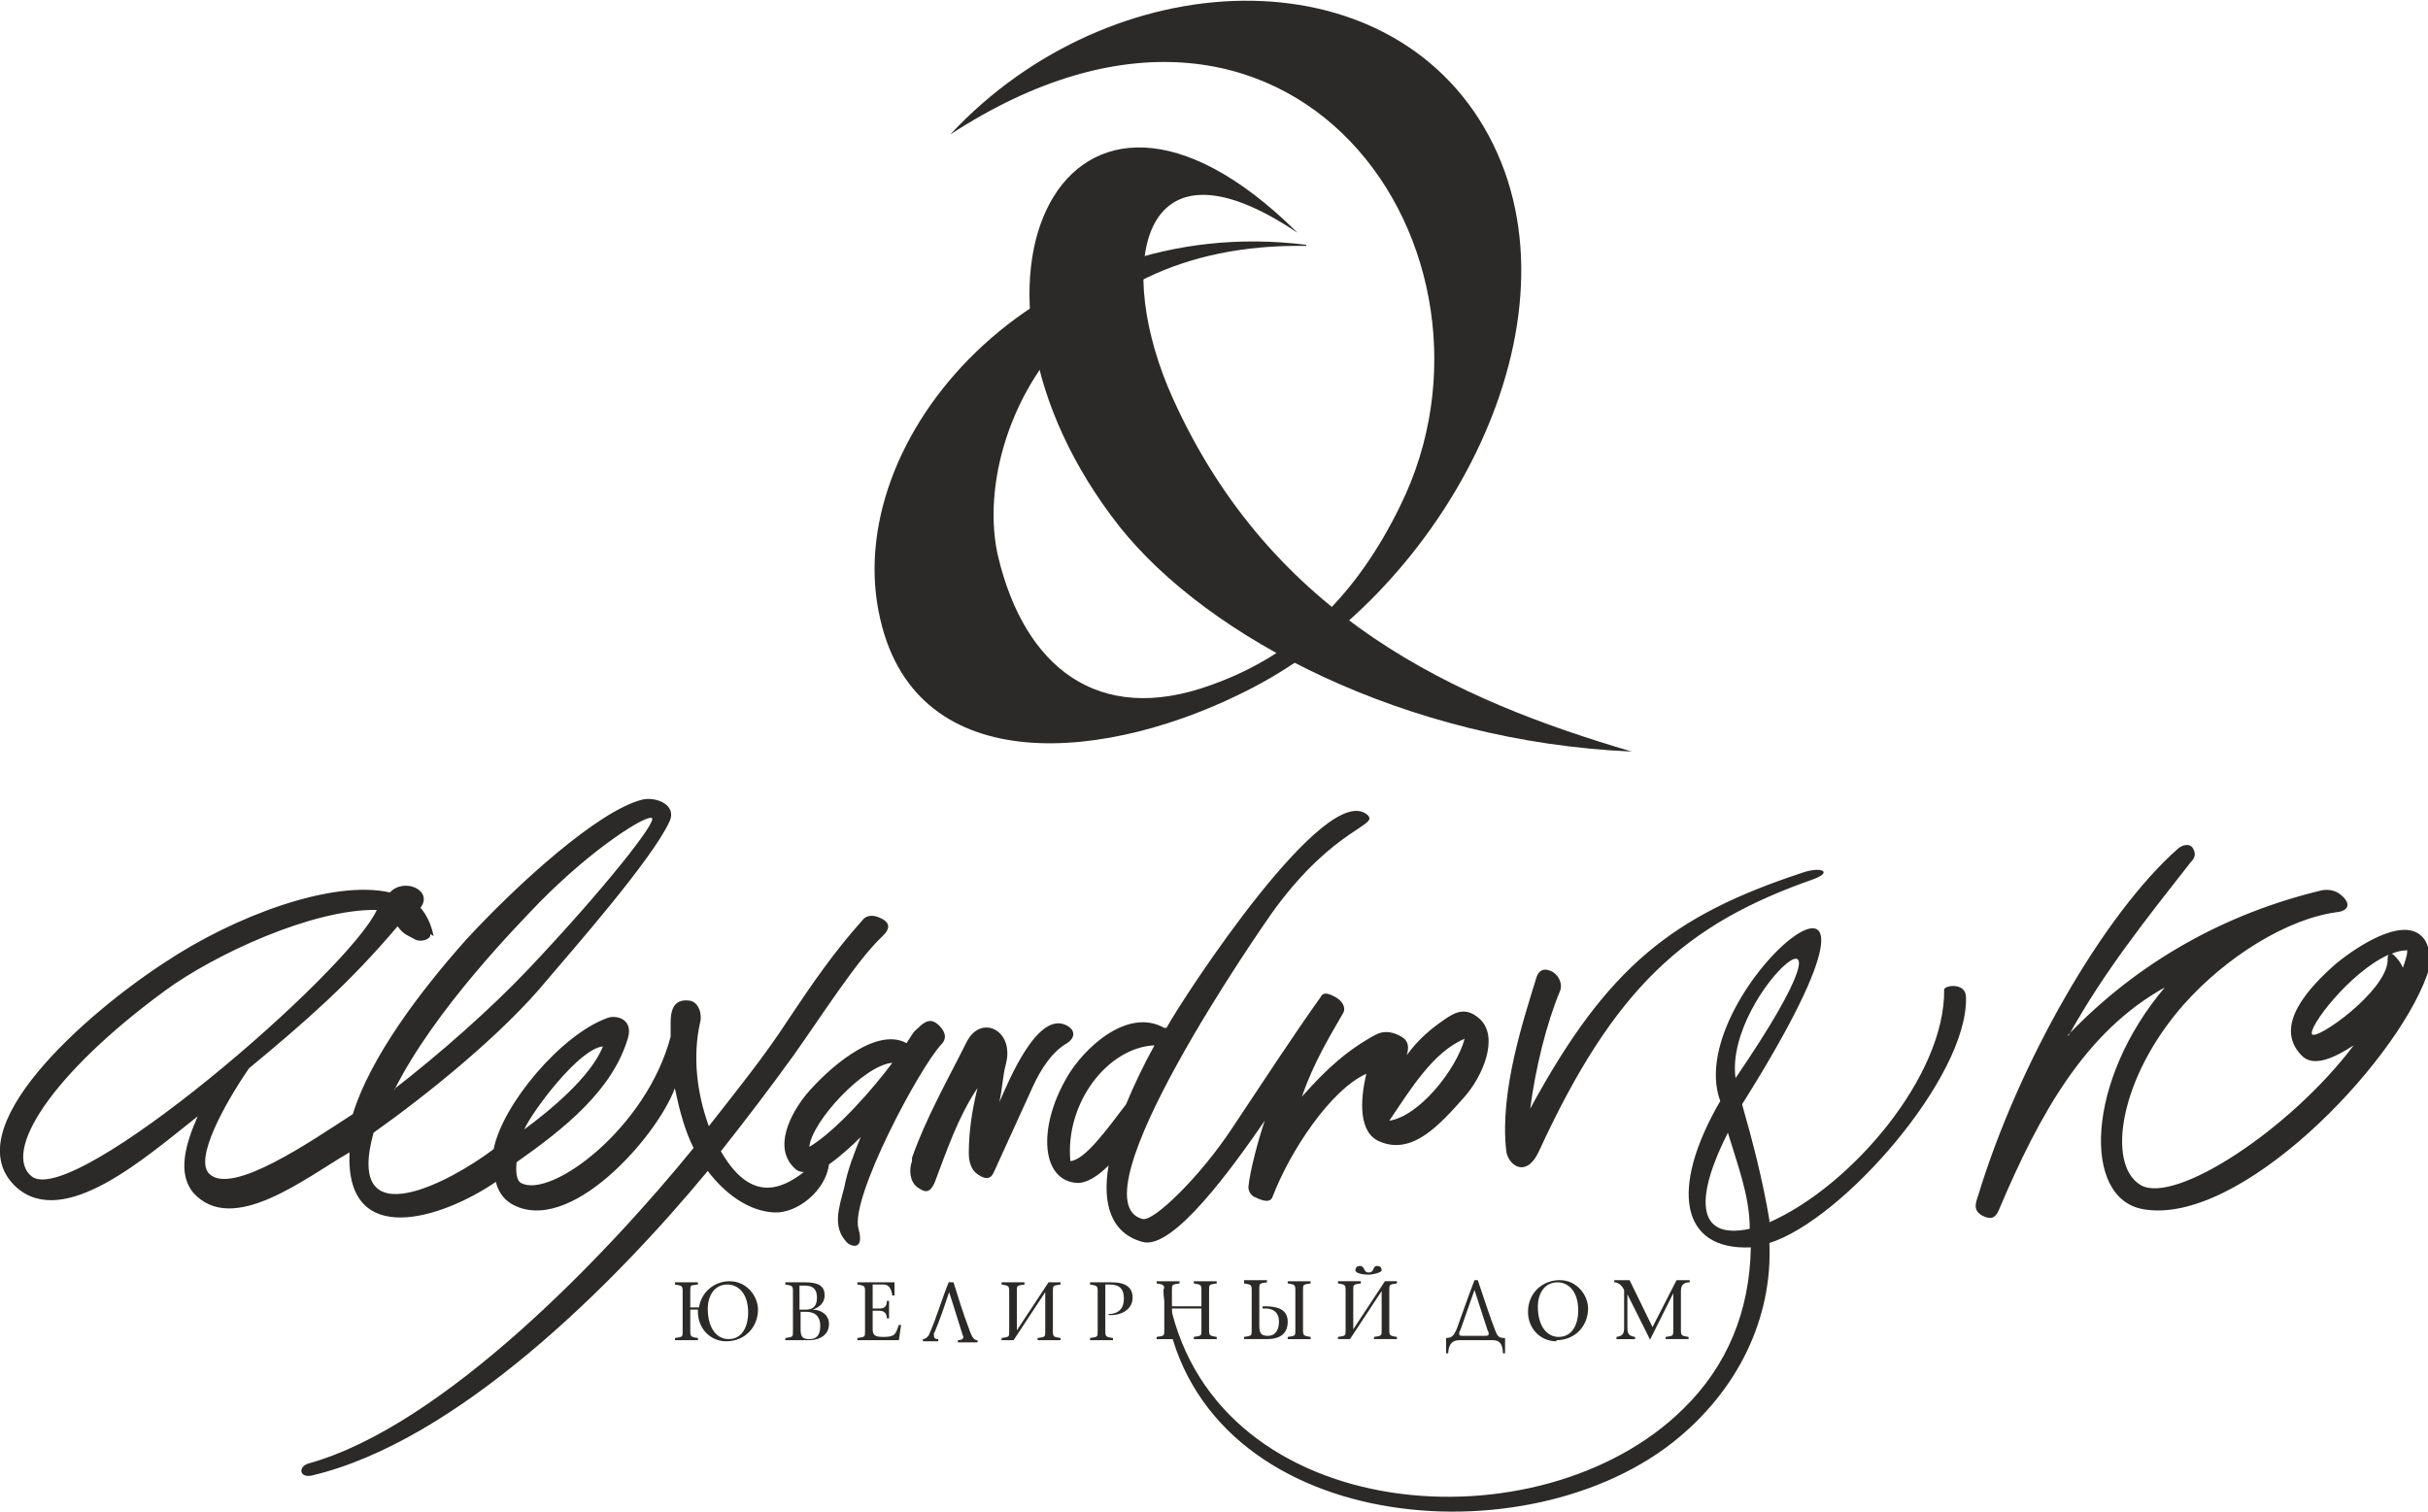
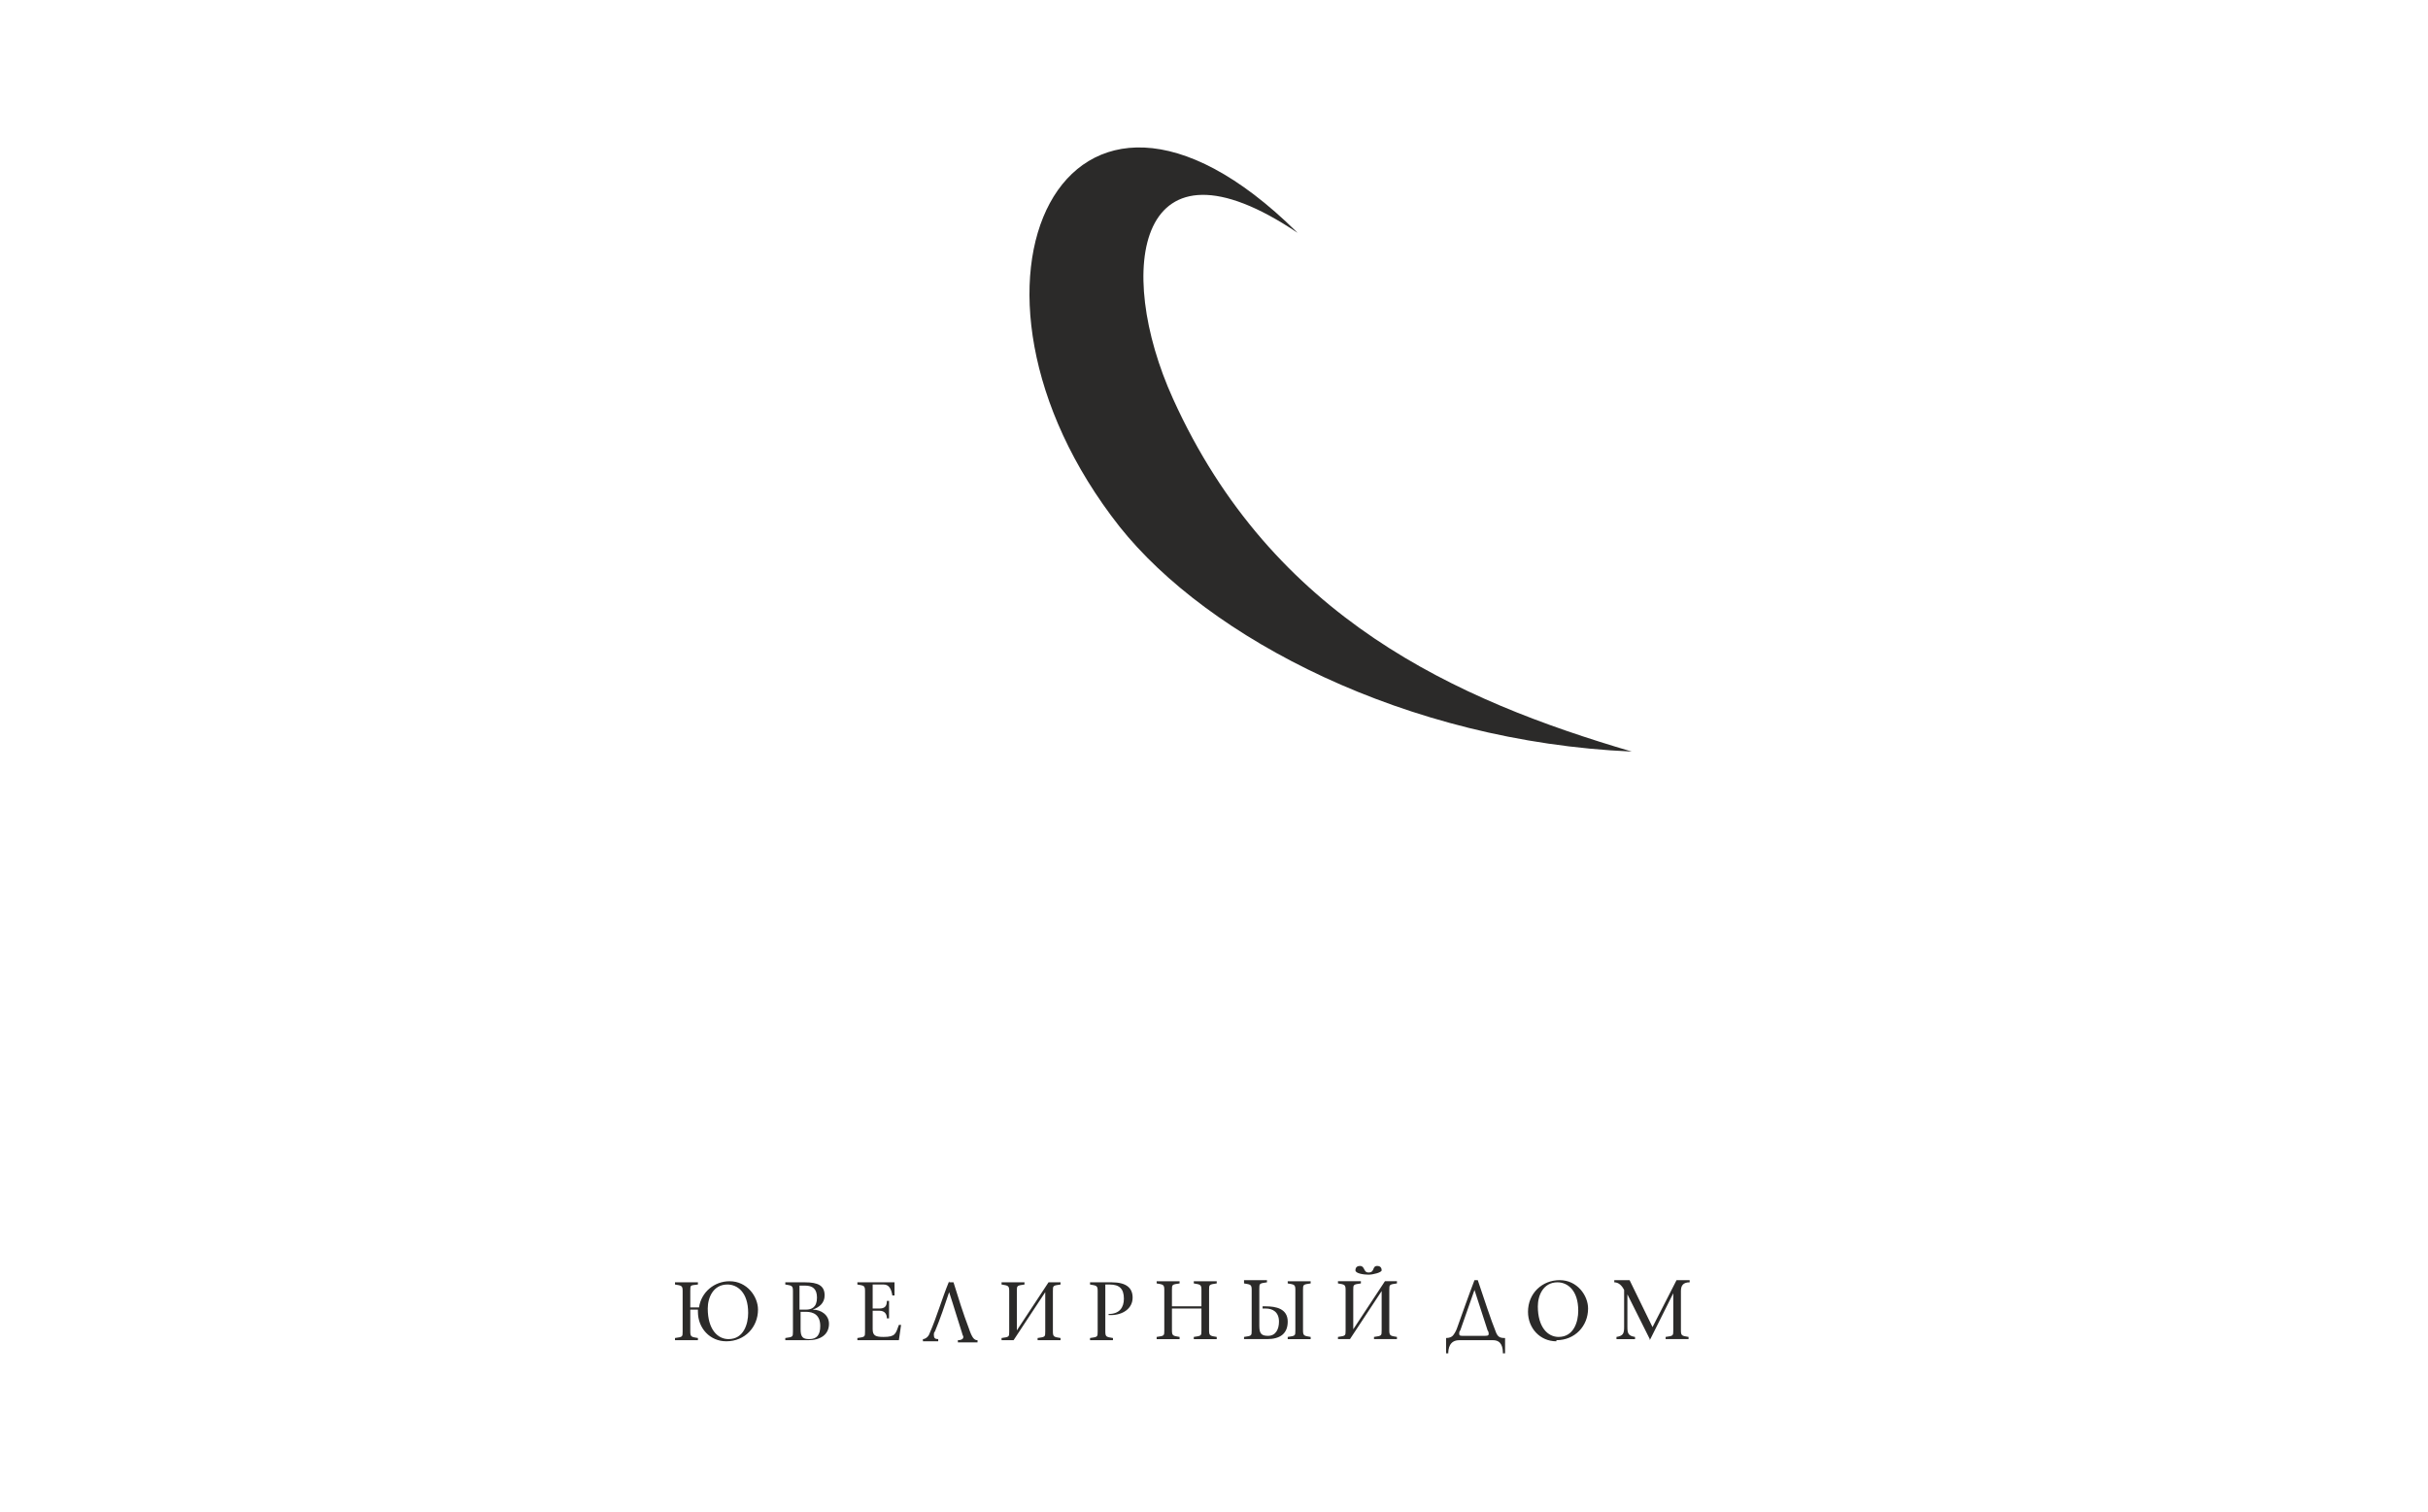
<svg xmlns="http://www.w3.org/2000/svg" xml:space="preserve" width="17.044mm" height="10.614mm" style="shape-rendering:geometricPrecision; text-rendering:geometricPrecision; image-rendering:optimizeQuality; fill-rule:evenodd; clip-rule:evenodd" viewBox="0 0 22.23 13.84">
  <defs>
    <style type="text/css">  .fil0 {fill:#2B2A29} .fil1 {fill:#2B2A29;fill-rule:nonzero}  </style>
  </defs>
  <g id="Слой_x0020_1">
    <g id="_1631802665424">
-       <path class="fil0" d="M11.96 2.25c-2.32,-0.04 -3.06,1.85 -2.82,2.85 0.24,1 0.91,1.55 1.95,1.17 0.79,-0.28 1.34,-0.84 1.73,-1.64 1.14,-2.31 -0.98,-5.45 -4.12,-3.4 1.48,-1.59 4.02,-1.68 4.93,0.01 0.91,1.69 -0.39,4.14 -2.17,5.06 -1.31,0.68 -3.06,0.85 -3.4,-0.63 -0.39,-1.65 1.43,-3.74 3.9,-3.43z" />
      <path class="fil1" d="M6.32 11.97l0 -0.15c0,-0.06 0,-0.05 0.07,-0.06l0 -0.02 -0.21 0 0 0.02c0.06,0.01 0.07,0.01 0.07,0.06l0 0.37c0,0.05 -0,0.05 -0.07,0.06l0 0.02 0.21 0 0 -0.02c-0.06,-0.01 -0.07,-0.01 -0.07,-0.06l0 -0.2 0.07 0c-0,0 -0,0.01 -0,0.02 0,0.15 0.11,0.27 0.26,0.27 0.17,0 0.29,-0.13 0.29,-0.29 0,-0.12 -0.1,-0.26 -0.26,-0.26 -0.14,0 -0.26,0.1 -0.28,0.24l-0.07 0zm0.35 0.29c-0.1,0 -0.19,-0.09 -0.19,-0.28 0,-0.1 0.05,-0.22 0.18,-0.22 0.09,0 0.19,0.07 0.19,0.26 0,0.1 -0.04,0.24 -0.18,0.24zm0.66 -0.49l0.04 0c0.07,0 0.11,0.03 0.11,0.11 0,0.09 -0.05,0.11 -0.1,0.11l-0.06 0 0 -0.22zm0 0.24l0.05 0c0.07,0 0.13,0.03 0.13,0.13 0,0.08 -0.03,0.12 -0.1,0.12 -0.06,0 -0.08,-0.02 -0.08,-0.09l0 -0.16zm-0.14 -0.27l0 0.02c0.06,0.01 0.07,0.01 0.07,0.06l0 0.37c0,0.05 -0,0.05 -0.07,0.06l0 0.02 0.21 0c0.11,0 0.19,-0.05 0.19,-0.15 0,-0.08 -0.07,-0.13 -0.15,-0.13l0 -0c0.06,-0.02 0.11,-0.06 0.11,-0.13 0,-0.09 -0.06,-0.12 -0.18,-0.12l-0.19 0zm0.66 0l0 0.02c0.06,0.01 0.07,0.01 0.07,0.06l0 0.37c0,0.05 -0,0.05 -0.07,0.06l0 0.02 0.38 0 0.02 -0.14 -0.02 0c-0.03,0.08 -0.03,0.11 -0.14,0.11 -0.07,0 -0.1,-0.01 -0.1,-0.07l0 -0.17 0.06 0c0.05,0 0.07,0.03 0.07,0.07l0.02 0 0 -0.16 -0.02 0c0,0.05 -0.02,0.07 -0.07,0.07l-0.06 0 0 -0.22 0.1 0c0.05,0 0.07,0.04 0.08,0.1l0.02 0 0 -0.12 -0.34 0zm0.84 -0.01c-0.07,0.17 -0.11,0.32 -0.18,0.48 -0.01,0.03 -0.04,0.05 -0.06,0.05l0 0.02 0.14 0 0 -0.02c-0.03,0 -0.04,-0.01 -0.04,-0.04 0,-0.01 0,-0.02 0.01,-0.03 0.05,-0.12 0.09,-0.24 0.13,-0.36l0 0c0.04,0.12 0.09,0.29 0.12,0.38 0,0.01 0.01,0.02 0.01,0.03 0,0.02 -0.02,0.03 -0.05,0.03l0 0.02 0.18 0 0 -0.02c-0.03,0 -0.05,-0.02 -0.08,-0.11 -0.05,-0.13 -0.1,-0.29 -0.14,-0.42l-0.04 0zm0.48 0.01l0 0.02c0.06,0.01 0.07,0.01 0.07,0.06l0 0.37c0,0.05 -0,0.05 -0.07,0.06l0 0.02 0.11 0 0.29 -0.44 0 0 0 0.36c0,0.05 -0,0.05 -0.07,0.06l0 0.02 0.21 0 0 -0.02c-0.06,-0.01 -0.07,-0.01 -0.07,-0.06l0 -0.37c0,-0.05 0,-0.05 0.07,-0.06l0 -0.02 -0.11 0 -0.29 0.44 -0 0 0 -0.36c0,-0.05 0,-0.05 0.07,-0.06l0 -0.02 -0.21 0zm0.94 0.02l0.05 0c0.09,0 0.13,0.04 0.13,0.13 0,0.08 -0.04,0.14 -0.14,0.14l0 0.01c0,0 0.01,0 0.02,0 0.11,0 0.2,-0.06 0.2,-0.16 0,-0.09 -0.06,-0.14 -0.19,-0.14l-0.2 0 0 0.02c0.06,0.01 0.07,0.01 0.07,0.06l0 0.37c0,0.05 -0,0.05 -0.07,0.06l0 0.02 0.21 0 0 -0.02c-0.06,-0.01 -0.07,-0.01 -0.07,-0.06l0 -0.43zm0.62 0.2l0 -0.15c0,-0.05 0,-0.05 0.07,-0.06l0 -0.02 -0.21 0 0 0.02c0.06,0.01 0.07,0.01 0.07,0.06l0 0.37c0,0.05 -0,0.05 -0.07,0.06l0 0.02 0.21 0 0 -0.02c-0.06,-0.01 -0.07,-0.01 -0.07,-0.06l0 -0.2 0.27 0 0 0.2c0,0.05 -0,0.05 -0.07,0.06l0 0.02 0.21 0 0 -0.02c-0.06,-0.01 -0.07,-0.01 -0.07,-0.06l0 -0.37c0,-0.05 0,-0.05 0.07,-0.06l0 -0.02 -0.21 0 0 0.02c0.06,0.01 0.07,0.01 0.07,0.06l0 0.15 -0.27 0zm0.66 -0.23l0 0.02c0.06,0.01 0.07,0.01 0.07,0.06l0 0.37c0,0.05 -0,0.05 -0.07,0.06l0 0.02 0.21 0c0.12,0 0.19,-0.05 0.19,-0.16 0,-0.12 -0.11,-0.14 -0.2,-0.14 -0.01,0 -0.02,0 -0.03,0l0 0.02 0.03 0c0.06,0 0.12,0.03 0.12,0.12 0,0.07 -0.03,0.13 -0.1,0.13 -0.06,0 -0.08,-0.02 -0.08,-0.09l0 -0.34c0,-0.05 0,-0.05 0.07,-0.06l0 -0.02 -0.21 0zm0.61 0.53l0 -0.02c-0.06,-0.01 -0.07,-0.01 -0.07,-0.06l0 -0.37c0,-0.05 0,-0.05 0.07,-0.06l0 -0.02 -0.21 0 0 0.02c0.06,0.01 0.07,0.01 0.07,0.06l0 0.37c0,0.05 -0,0.05 -0.07,0.06l0 0.02 0.21 0zm0.25 -0.53l0 0.02c0.06,0.01 0.07,0.01 0.07,0.06l0 0.37c0,0.05 -0,0.05 -0.07,0.06l0 0.02 0.11 0 0.29 -0.44 0 0 0 0.36c0,0.05 -0,0.05 -0.07,0.06l0 0.02 0.21 0 0 -0.02c-0.06,-0.01 -0.07,-0.01 -0.07,-0.06l0 -0.37c0,-0.05 0,-0.05 0.07,-0.06l0 -0.02 -0.11 0 -0.29 0.44 -0 0 0 -0.36c0,-0.05 0,-0.05 0.07,-0.06l0 -0.02 -0.21 0zm0.28 -0.06c0.04,0 0.12,-0.02 0.12,-0.04 0,-0.03 -0.02,-0.04 -0.04,-0.04 -0.05,0 -0.02,0.06 -0.08,0.06 -0.05,0 -0.03,-0.06 -0.08,-0.06 -0.02,0 -0.04,0.01 -0.04,0.04 0,0.03 0.08,0.04 0.12,0.04zm0.97 0.05c-0.05,0.13 -0.11,0.3 -0.16,0.44 -0.01,0.03 -0.03,0.06 -0.04,0.07 -0.01,0.01 -0.03,0.02 -0.06,0.02l0 0.14 0.02 0c0,-0.04 0.01,-0.12 0.1,-0.12l0.31 0c0.08,0 0.09,0.07 0.09,0.12l0.02 0 0 -0.14c-0.05,0 -0.07,-0.01 -0.09,-0.07 -0.03,-0.07 -0.11,-0.31 -0.16,-0.46l-0.04 0zm-0 0.09l0 0 0.12 0.37c0.01,0.01 0.01,0.03 0.01,0.03 0,0.02 -0.01,0.02 -0.05,0.02l-0.18 0c-0.03,0 -0.04,-0 -0.04,-0.02 0,-0.01 0,-0.02 0.01,-0.03l0.13 -0.37zm0.75 0.46c0.17,0 0.29,-0.13 0.29,-0.29 0,-0.12 -0.1,-0.26 -0.26,-0.26 -0.16,0 -0.29,0.12 -0.29,0.29 0,0.15 0.11,0.27 0.26,0.27zm0.02 -0.03c-0.1,0 -0.19,-0.09 -0.19,-0.28 0,-0.1 0.05,-0.22 0.18,-0.22 0.09,0 0.19,0.07 0.19,0.26 0,0.1 -0.04,0.24 -0.18,0.24zm0.83 0.02l0.01 0 0.21 -0.42 0 0 0 0.34c0,0.05 -0,0.05 -0.07,0.06l0 0.02 0.21 0 0 -0.02c-0.06,-0.01 -0.07,-0.01 -0.07,-0.06l0 -0.36c0,-0.05 0.02,-0.08 0.08,-0.08l0 -0.02 -0.12 0 -0.22 0.43 -0.21 -0.43 -0.14 0 0 0.02c0.04,0 0.07,0.03 0.09,0.07l0 0.34c0,0.06 -0.01,0.08 -0.07,0.09l0 0.02 0.17 0 0 -0.02c-0.06,-0.01 -0.07,-0.03 -0.07,-0.09l0 -0.3 0 0 0.21 0.42z" />
      <path class="fil0" d="M11.88 2.13c-1.47,-0.99 -1.68,0.33 -1.14,1.52 0.91,2.01 2.6,2.76 4.2,3.23 -2.07,-0.09 -3.88,-1.04 -4.69,-2.06 -1.74,-2.21 -0.5,-4.79 1.62,-2.7z" />
-       <path class="fil0" d="M3.97 8.57c-0.02,-0.1 -0.06,-0.19 -0.12,-0.26 0.12,-0.16 -0.15,-0.28 -0.28,-0.14 -0.53,-0.12 -1.43,0.22 -2.06,0.64 -0.71,0.46 -1.94,1.53 -1.36,2.06 0.44,0.39 1.19,-0.28 1.66,-0.65 -0.11,0.25 -0.19,0.52 -0.04,0.7 0.36,0.4 1.03,-0.14 1.43,-0.37 -0.04,0.9 0.86,0.6 1.34,0.27 0.02,0.08 0.06,0.15 0.14,0.2 0.53,0.31 1.34,-0.62 1.5,-1.06l0 0.01c0.04,0.19 0.09,0.38 0.17,0.54 -0.78,0.96 -2.29,2.55 -3.53,2.89 -0.09,0.03 -0.08,0.13 0.03,0.11 1.33,-0.31 2.77,-1.75 3.63,-2.79 0.15,0.2 0.37,0.37 0.61,0.38 0.21,0.01 0.47,-0.2 0.5,-0.44 0.1,-0.07 0.21,-0.17 0.29,-0.25 -0.06,0.15 -0.12,0.3 -0.15,0.46 -0.05,0.19 -0.11,0.36 0.02,0.5 0.03,0.04 0.17,0.09 0.11,-0.12 -0.08,-0.28 0.56,-1.48 0.76,-1.69 0.04,-0.04 0.05,-0.1 -0.02,-0.17 -0.07,-0.07 -0.12,-0.04 -0.16,-0.01 -0.1,0.09 -0.06,0.05 -0.14,0.17 -0.29,-0.16 -0.74,0.26 -0.91,0.46 -0.15,0.18 -0.32,0.5 -0.11,0.69 0.02,0.02 0.05,0.03 0.08,0.03 -0.23,0.18 -0.5,0.26 -0.76,-0.19 0.23,-0.29 0.45,-0.58 0.66,-0.87 0.27,-0.38 0.58,-0.87 0.81,-1.09 0.09,-0.08 0.08,-0.14 -0.02,-0.18 -0.04,-0.02 -0.11,-0.03 -0.15,0.02 -0.26,0.29 -0.46,0.58 -0.68,0.91 -0.22,0.34 -0.48,0.66 -0.73,0.98 -0.11,-0.3 -0.15,-0.64 -0.08,-0.95 0.02,-0.07 -0.01,-0.19 -0.1,-0.2 -0.16,-0.02 -0.17,0.12 -0.17,0.21 0,0.04 0,0.08 0,0.12 -0.22,0.84 -1.1,1.49 -1.37,1.34 -0.04,-0.02 -0.05,-0.1 -0.04,-0.19 0.44,-0.31 0.88,-0.66 1.02,-1.14 0.05,-0.18 -0.12,-0.21 -0.19,-0.18 -0.42,0.15 -0.96,0.79 -1.04,1.2 -0.38,0.29 -1.37,0.83 -1.1,-0.15 0.48,-0.34 1.18,-0.9 1.59,-1.4 0.22,-0.26 0.96,-1.1 1.12,-1.45 0.07,-0.15 -0.12,-0.23 -0.25,-0.2 -0.4,0.1 -1.14,0.77 -1.61,1.28 -0.42,0.47 -0.88,1.08 -1.04,1.6 -0.4,0.26 -1.1,0.74 -1.31,0.55 -0.15,-0.13 0.14,-0.65 0.36,-0.97 0.52,-0.43 0.92,-0.78 1.36,-1.3 0.06,0.08 0.09,0.08 0.16,0.12 0.05,0.03 0.15,-0 0.14,-0.05zm0.83 1.77c0.07,-0.16 0.5,-0.74 0.72,-0.76 -0.11,0.28 -0.49,0.59 -0.72,0.76zm14.13 -0.86c0.65,-0.68 1.45,-1.12 2.33,-1.33 0.06,-0.01 0.12,0 0.17,0.04 0.11,0.09 0.06,0.15 -0.03,0.16 -0.46,0.06 -1.02,0.41 -1.41,0.85 -0.58,0.66 -0.71,1.46 -0.39,1.65 0.31,0.18 1.36,-0.5 1.95,-1.28 -0.17,0.11 -0.37,0.21 -0.48,0.09 -0.26,-0.27 0.07,-0.62 0.32,-0.84 0.21,-0.17 0.59,-0.41 0.77,-0.26 0.1,0.08 0.1,0.26 0.06,0.37 -0.3,0.83 -1.72,2.3 -2.6,2.14 -0.56,-0.1 -0.52,-1.18 0.2,-2.03 -0.72,0.4 -1.14,1.14 -1.52,2.04 -0.03,0.07 -0.07,0.09 -0.15,0.05 -0.09,-0.05 -0.06,-0.12 -0.04,-0.18 0.37,-1.22 1.15,-2.58 1.83,-3.18 0.03,-0.03 0.11,-0.06 0.14,0 0.03,0.05 0.01,0.09 -0.02,0.12 -0.4,0.51 -0.8,1.01 -1.12,1.59zm3.07 -0.62c0.02,-0.06 0.04,-0.11 0.04,-0.16 -0.05,0 -0.09,0.01 -0.14,0.03 0.04,0.03 0.08,0.08 0.1,0.13zm-0.13 -0.12c-0.36,0.16 -0.75,0.68 -0.7,0.73 0.05,0.05 0.67,-0.39 0.69,-0.67 0,-0.03 0,-0.05 0.01,-0.06zm-5.67 2.45c0.75,-0.33 1.61,-1.34 1.6,-2.13 -0,-0.04 0.2,-0.07 0.2,0.07 0.02,0.73 -1.13,2.04 -1.8,2.25 0.03,0.68 -0.28,1.35 -0.89,1.83 -1.42,1.11 -4.38,0.8 -4.65,-1.31 -0.02,-0.13 0,-0.16 0.05,0.03 0.44,2.04 3.39,2.26 4.7,0.97 0.4,-0.39 0.61,-0.89 0.62,-1.48 -0.64,0.03 -0.75,-0.53 -0.28,-1.34 -0.38,-1.03 2.1,-2.99 0.2,0.03 0.1,0.35 0.19,0.7 0.25,1.06zm-0.38 -0.82c-0.29,0.57 -0.31,0.99 0.2,0.88 -0,-0.3 -0.11,-0.58 -0.2,-0.88zm0.07 -0.5c-0.11,-0.81 1.36,-1.99 0,0zm-1.61 -0.79c-0.12,0.29 -0.22,0.69 -0.27,1.07 0.71,-1.31 1.31,-1.77 2.49,-2.16 0.17,-0.06 0.29,-0.01 0.1,0.06 -1.17,0.41 -1.82,0.99 -2.51,2.49 -0.12,0.26 -0.29,0.12 -0.3,-0.01 -0.06,-0.54 0.16,-1.2 0.28,-1.59 0.02,-0.05 0.06,-0.09 0.15,-0.04 0.06,0.04 0.09,0.12 0.06,0.18zm-3.62 0.33c-0.34,-0.19 -0.74,0.19 -0.89,0.45 -0.28,0.48 -0.23,0.96 0.1,0.97 0.08,0 0.18,-0.06 0.28,-0.16 -0.06,0.35 0.02,0.62 0.31,0.7 0.28,0.08 0.83,-0.69 1.12,-1.11 -0.05,0.14 -0.14,0.47 -0.15,0.61 -0,0.04 0.03,0.08 0.06,0.09 0.08,0.04 0.14,0.05 0.16,0 0.16,-0.42 0.53,-0.98 0.86,-1.13 -0.06,0.25 -0.07,0.54 0.12,0.62 0.3,0.13 0.55,-0.15 0.78,-0.41 0.16,-0.18 0.32,-0.54 0.14,-0.71 -0.13,-0.12 -0.23,-0.06 -0.32,0 -0.13,0.09 -0.24,0.18 -0.35,0.33 0.02,-0.07 0.02,-0.13 -0.05,-0.17 -0.07,-0.04 -0.15,-0.06 -0.23,-0.02 -0.26,0.14 -0.45,0.31 -0.68,0.57 0.11,-0.32 0.26,-0.56 0.38,-0.77 0.02,-0.04 0,-0.1 -0.07,-0.14 -0.09,-0.05 -0.12,-0.04 -0.14,0 -0.25,0.35 -0.53,0.78 -0.81,1.2 -0.29,0.44 -0.72,0.86 -0.82,0.83 -0.64,-0.17 1.08,-2.66 1.22,-2.85 0.55,-0.74 0.95,-0.75 0.84,-0.85 -0.38,-0.33 -1.68,1.66 -1.84,1.95zm2.06 0.85c0.19,-0.28 0.4,-0.63 0.69,-0.75 -0.08,0.29 -0.42,0.71 -0.69,0.75zm-2.15 -0.69c-0.1,0.18 -0.19,0.37 -0.26,0.54 -0.19,0.25 -0.38,0.51 -0.51,0.52 -0.05,-0.53 0.34,-1.04 0.77,-1.06zm-2.22 1.03c0.13,-0.37 0.33,-0.72 0.5,-1.06 0.13,-0.26 0.44,-0.11 0.36,0.2 -0.03,0.11 -0.03,0.21 -0.06,0.35 0.08,-0.18 0.35,-0.85 0.62,-0.7 0.06,0.03 0.09,0.1 0,0.16 -0.14,0.08 -0.24,0.24 -0.31,0.39 -0.12,0.26 -0.24,0.53 -0.36,0.79 -0.03,0.07 -0.08,0.07 -0.15,0.02 -0.06,-0.04 -0.08,-0.12 -0.08,-0.19 -0,-0.2 0.03,-0.4 0.08,-0.6 -0.18,0.27 -0.28,0.57 -0.39,0.86 -0.05,0.12 -0.1,0.09 -0.16,0.05 -0.07,-0.05 -0.08,-0.16 -0.05,-0.24zm-0.18 -0.87c-0.17,0.23 -0.51,0.62 -0.76,0.77 0.02,-0.23 0.5,-0.75 0.76,-0.77zm-4.56 0.25c0.37,-0.74 1.13,-1.51 1.32,-1.71 0.51,-0.52 1,-0.82 1.04,-0.78 0.04,0.04 -0.44,0.65 -1.13,1.38 -0.36,0.38 -0.83,0.79 -1.23,1.1zm-0.16 -1.65c-0.26,0.57 -2.78,2.74 -3.16,2.44 -0.27,-0.22 0.17,-0.93 1.22,-1.7 0.45,-0.33 1.35,-0.75 1.94,-0.74z" />
    </g>
  </g>
</svg>